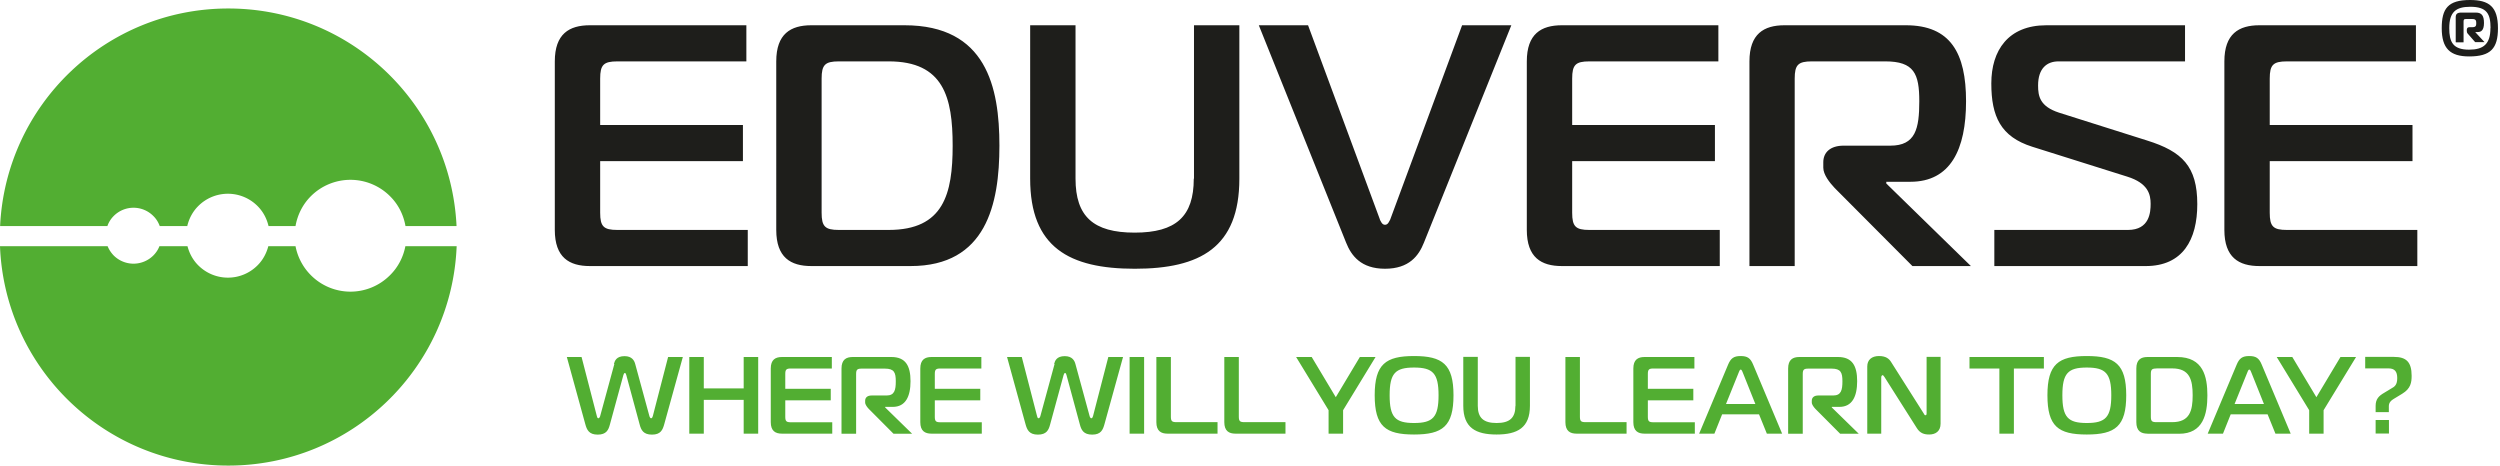
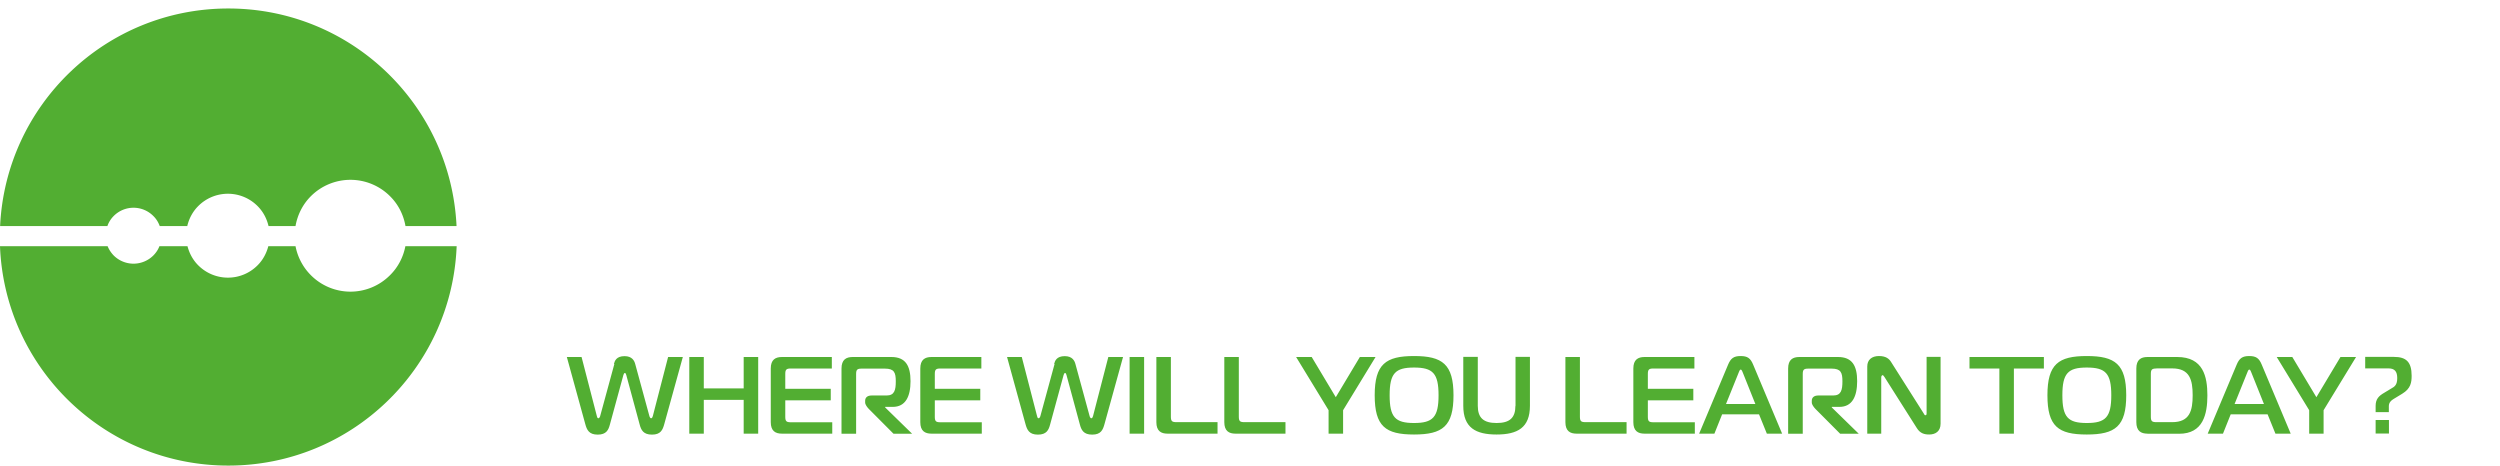
<svg xmlns="http://www.w3.org/2000/svg" id="Layer_1" viewBox="0 0 232.56 43.31">
  <defs>
    <style>.cls-1{fill:#1e1e1b}.cls-2{fill:#52ae32}</style>
  </defs>
-   <path class="cls-1" d="M227.14 2.62c0-1.8.56-2.62 2.63-2.62 1.77 0 2.6.62 2.6 2.62 0 1.89-.68 2.63-2.68 2.63-1.78 0-2.55-.75-2.55-2.63Zm4.54 0c0-1.32-.33-1.99-1.88-1.99-1.35 0-1.96.49-1.96 1.99 0 1.26.32 2 1.84 2 1.34 0 1.99-.52 1.99-2Zm-3.24 1.29V1.6c0-.3.15-.43.52-.43h1.35c.56 0 .76.3.76.97 0 .72-.3.84-.58.84h-.24l.87.94h-.87l-.7-.8c-.07-.07-.08-.21-.08-.29 0-.11 0-.3.26-.3h.26c.33 0 .36-.15.36-.38s-.04-.38-.36-.38h-.59c-.16 0-.23.02-.23.23v1.94h-.71ZM69.56 24.75H54.87c-1.92 0-3.26-.8-3.26-3.36V5.71c0-2.56 1.34-3.36 3.26-3.36h14.56v3.36h-12c-1.28 0-1.6.32-1.6 1.6v4.32h13.28v3.36H55.83v4.8c0 1.28.32 1.6 1.6 1.6h12.13v3.36ZM75.47 24.75c-1.92 0-3.26-.8-3.26-3.36V5.71c0-2.56 1.34-3.36 3.26-3.36h8.67c7.62 0 8.83 5.76 8.83 11.2s-1.22 11.2-8.26 11.2h-9.25Zm2.56-19.04c-1.28 0-1.6.32-1.6 1.6v12.48c0 1.28.32 1.6 1.6 1.6h4.64c5.12 0 5.95-3.36 5.95-7.84s-.83-7.84-5.95-7.84h-4.64ZM111.07 16.62V2.35h4.22v14.27c0 6.4-3.65 8.38-9.73 8.38s-9.73-1.98-9.73-8.38V2.35h4.22v14.27c0 3.52 1.66 5.02 5.5 5.02s5.5-1.5 5.5-5.02ZM128.36 20.43c.1.16.19.48.48.48s.38-.32.48-.48l6.69-18.08h4.58l-8.13 20.22c-.48 1.22-1.38 2.43-3.62 2.43s-3.14-1.22-3.62-2.43L117.1 2.35h4.58l6.69 18.08ZM159.98 24.75h-14.69c-1.92 0-3.26-.8-3.26-3.36V5.71c0-2.56 1.34-3.36 3.26-3.36h14.56v3.36h-12c-1.28 0-1.6.32-1.6 1.6v4.32h13.28v3.36h-13.28v4.8c0 1.28.32 1.6 1.6 1.6h12.13v3.36ZM162.74 24.75V5.71c0-2.56 1.34-3.36 3.26-3.36h11.29c4.16 0 5.6 2.59 5.6 7.07s-1.44 7.49-5.18 7.49h-2.24v.16l7.87 7.68h-5.44l-7.23-7.26c-.48-.51-1.06-1.25-1.06-1.89v-.51c0-.9.64-1.54 1.89-1.54h4.35c2.34 0 2.69-1.57 2.69-4.13s-.48-3.71-3.17-3.71h-6.82c-1.28 0-1.6.32-1.6 1.6v17.44h-4.22ZM185.53 21.39h12.42c2.02 0 2.11-1.66 2.11-2.43 0-.86-.22-1.92-2.18-2.53l-8.83-2.78c-2.94-.93-3.81-2.82-3.81-5.89s1.57-5.41 5.12-5.41h12.9v3.36h-11.78c-1.06 0-1.89.64-1.89 2.24 0 .99.16 1.95 1.95 2.53l8.19 2.59c3.26 1.02 4.67 2.4 4.67 5.92 0 3.3-1.34 5.76-4.8 5.76h-14.08v-3.36ZM224.87 24.75h-14.69c-1.92 0-3.26-.8-3.26-3.36V5.71c0-2.56 1.34-3.36 3.26-3.36h14.56v3.36h-12c-1.28 0-1.6.32-1.6 1.6v4.32h13.28v3.36h-13.28v4.8c0 1.28.32 1.6 1.6 1.6h12.13v3.36Z" />
  <g>
    <path class="cls-2" d="M57.11 33.86c.07-.28.22-.73.99-.73.69 0 .91.42.99.73l1.33 4.88c.02.07.08.17.15.17.09 0 .14-.13.16-.21l1.42-5.49h1.37l-1.72 6.22c-.15.56-.34 1-1.15 1s-1.01-.44-1.14-.92l-1.25-4.62c-.03-.13-.07-.19-.13-.19-.07 0-.1.06-.14.19l-1.26 4.62c-.13.48-.32.92-1.13.92s-1.01-.44-1.16-1l-1.71-6.22h1.37l1.42 5.49c.02.07.04.21.15.21.07 0 .12-.1.15-.17l1.33-4.88ZM70.53 40.34h-1.35V37.2h-3.71v3.14h-1.35v-7.13h1.35v2.92h3.71v-2.92h1.35v7.13ZM77.42 40.34h-4.68c-.61 0-1.04-.25-1.04-1.07v-4.99c0-.82.43-1.07 1.04-1.07h4.64v1.07h-3.82c-.41 0-.51.1-.51.51v1.38h4.23v1.07h-4.23v1.53c0 .41.1.51.51.51h3.86v1.07ZM78.28 40.34v-6.06c0-.82.43-1.07 1.04-1.07h3.6c1.33 0 1.78.83 1.78 2.25s-.46 2.39-1.65 2.39h-.71v.05l2.51 2.45h-1.73l-2.3-2.31c-.15-.16-.34-.4-.34-.6v-.16c0-.29.2-.49.6-.49h1.39c.74 0 .86-.5.86-1.32s-.15-1.18-1.01-1.18h-2.17c-.41 0-.51.1-.51.51v5.55h-1.35ZM91.33 40.34h-4.68c-.61 0-1.04-.25-1.04-1.07v-4.99c0-.82.43-1.07 1.04-1.07h4.64v1.07h-3.82c-.41 0-.51.1-.51.51v1.38h4.23v1.07h-4.23v1.53c0 .41.1.51.51.51h3.86v1.07ZM98.06 33.86c.07-.28.22-.73.99-.73.69 0 .91.42.99.73l1.33 4.88c.02.07.08.17.15.17.09 0 .14-.13.16-.21l1.42-5.49h1.37l-1.72 6.22c-.15.56-.34 1-1.15 1s-1.01-.44-1.14-.92l-1.25-4.62c-.03-.13-.07-.19-.13-.19-.07 0-.1.06-.14.19l-1.26 4.62c-.13.48-.32.92-1.13.92s-1.01-.44-1.16-1l-1.71-6.22h1.37l1.42 5.49c.02.07.04.21.15.21.07 0 .12-.1.15-.17l1.33-4.88ZM105.08 40.34v-7.13h1.35v7.13h-1.35ZM108.61 40.34c-.61 0-1.04-.25-1.04-1.07v-6.06h1.35v5.55c0 .41.1.51.51.51h3.83v1.07h-4.65ZM114.93 40.34c-.61 0-1.04-.25-1.04-1.07v-6.06h1.35v5.55c0 .41.1.51.51.51h3.83v1.07h-4.65ZM126.51 33.21h1.45l-3.02 4.95v2.18h-1.35v-2.18l-3.02-4.95h1.45l2.24 3.74 2.24-3.74ZM135.21 36.77c0 2.88-1.01 3.65-3.67 3.65s-3.66-.76-3.66-3.65 1.02-3.65 3.66-3.65 3.67.76 3.67 3.65Zm-3.67 2.58c1.75 0 2.28-.54 2.28-2.58s-.53-2.58-2.28-2.58-2.27.54-2.27 2.58.52 2.58 2.27 2.58ZM140.98 37.75V33.2h1.34v4.55c0 2.04-1.16 2.67-3.1 2.67s-3.1-.63-3.1-2.67V33.2h1.35v4.55c0 1.12.53 1.6 1.75 1.6s1.75-.48 1.75-1.6ZM146.66 40.34c-.61 0-1.04-.25-1.04-1.07v-6.06h1.35v5.55c0 .41.1.51.51.51h3.83v1.07h-4.65ZM157.66 40.34h-4.68c-.61 0-1.04-.25-1.04-1.07v-4.99c0-.82.43-1.07 1.04-1.07h4.64v1.07h-3.82c-.41 0-.51.1-.51.51v1.38h4.23v1.07h-4.23v1.53c0 .41.1.51.51.51h3.86v1.07ZM160.75 33.93c.25-.6.53-.81 1.17-.81s.92.2 1.17.81l2.69 6.41h-1.42l-.73-1.8h-3.43l-.72 1.8h-1.42l2.69-6.41Zm-.2 3.65h2.74l-1.16-2.9c-.04-.11-.11-.3-.2-.3s-.16.18-.2.3l-1.17 2.9ZM166.34 40.34v-6.06c0-.82.43-1.07 1.04-1.07h3.6c1.33 0 1.78.83 1.78 2.25s-.46 2.39-1.65 2.39h-.71v.05l2.51 2.45h-1.73l-2.3-2.31c-.15-.16-.34-.4-.34-.6v-.16c0-.29.2-.49.6-.49h1.39c.74 0 .86-.5.86-1.32s-.15-1.18-1.01-1.18h-2.17c-.41 0-.51.1-.51.51v5.55h-1.35ZM180.52 39.41c0 .72-.48 1.01-1.06 1.01-.44 0-.84-.1-1.15-.6l-3.01-4.75c-.11-.15-.13-.17-.16-.17-.05 0-.14.05-.14.2v5.24h-1.3v-6.25c0-.61.41-.97 1.09-.97.64 0 .94.25 1.13.56l3.03 4.78c.05.07.07.17.16.17.11 0 .11-.12.11-.17V33.2h1.3v6.21ZM185.99 40.34v-6.06h-2.78v-1.07h6.92v1.07h-2.79v6.06h-1.35ZM197.79 36.77c0 2.88-1.01 3.65-3.67 3.65s-3.66-.76-3.66-3.65 1.02-3.65 3.66-3.65 3.67.76 3.67 3.65Zm-3.67 2.58c1.75 0 2.28-.54 2.28-2.58s-.53-2.58-2.28-2.58-2.27.54-2.27 2.58.52 2.58 2.27 2.58ZM199.77 40.34c-.61 0-1.04-.25-1.04-1.07v-4.99c0-.82.43-1.07 1.04-1.07h2.76c2.43 0 2.81 1.83 2.81 3.57s-.39 3.57-2.63 3.57h-2.95Zm.82-6.06c-.41 0-.51.1-.51.51v3.97c0 .41.1.51.51.51h1.48c1.63 0 1.9-1.07 1.9-2.5s-.27-2.5-1.9-2.5h-1.48ZM208.06 33.93c.25-.6.53-.81 1.17-.81s.92.2 1.17.81l2.69 6.41h-1.42l-.73-1.8h-3.43l-.72 1.8h-1.42l2.69-6.41Zm-.2 3.65h2.74l-1.16-2.9c-.04-.11-.11-.3-.2-.3s-.16.18-.2.3l-1.17 2.9ZM217.72 33.21h1.45l-3.02 4.95v2.18h-1.34v-2.18l-3.02-4.95h1.45l2.24 3.74 2.24-3.74ZM220.99 38.35v-.59c0-.64.3-.93.78-1.21l.66-.4c.35-.18.57-.37.57-.98s-.24-.9-.81-.9h-2.17V33.2h2.68c1.12 0 1.64.46 1.64 1.75 0 .61-.07 1.19-.88 1.68l-.79.48c-.25.14-.45.35-.45.67v.56h-1.24Zm0 .72h1.24v1.26h-1.24v-1.26Z" />
  </g>
  <g>
    <path class="cls-2" d="M9.99 21.03H.01C.54 9.76 9.83.79 21.24.79s20.7 8.97 21.23 20.24h-4.75c-.18-1.02-.65-2-1.44-2.78a5.209 5.209 0 0 0-7.36 0c-.78.78-1.25 1.76-1.43 2.78h-2.51c-.16-.68-.49-1.33-1.02-1.86a3.893 3.893 0 0 0-5.52 0c-.53.53-.86 1.18-1.02 1.86h-2.56c-.13-.35-.32-.67-.6-.94a2.595 2.595 0 0 0-3.68 0c-.27.27-.47.59-.59.94ZM42.48 22.9c-.45 11.36-9.79 20.41-21.24 20.41S.44 34.26 0 22.9h10.01c.13.32.32.61.57.87a2.613 2.613 0 0 0 3.68 0c.26-.26.45-.55.57-.87h2.61c.17.65.49 1.27 1 1.78 1.53 1.53 4 1.53 5.52 0 .51-.51.83-1.13 1-1.78h2.53c.19.99.67 1.94 1.43 2.7a5.19 5.19 0 0 0 7.36 0c.77-.76 1.24-1.71 1.43-2.7h4.77Z" />
  </g>
</svg>